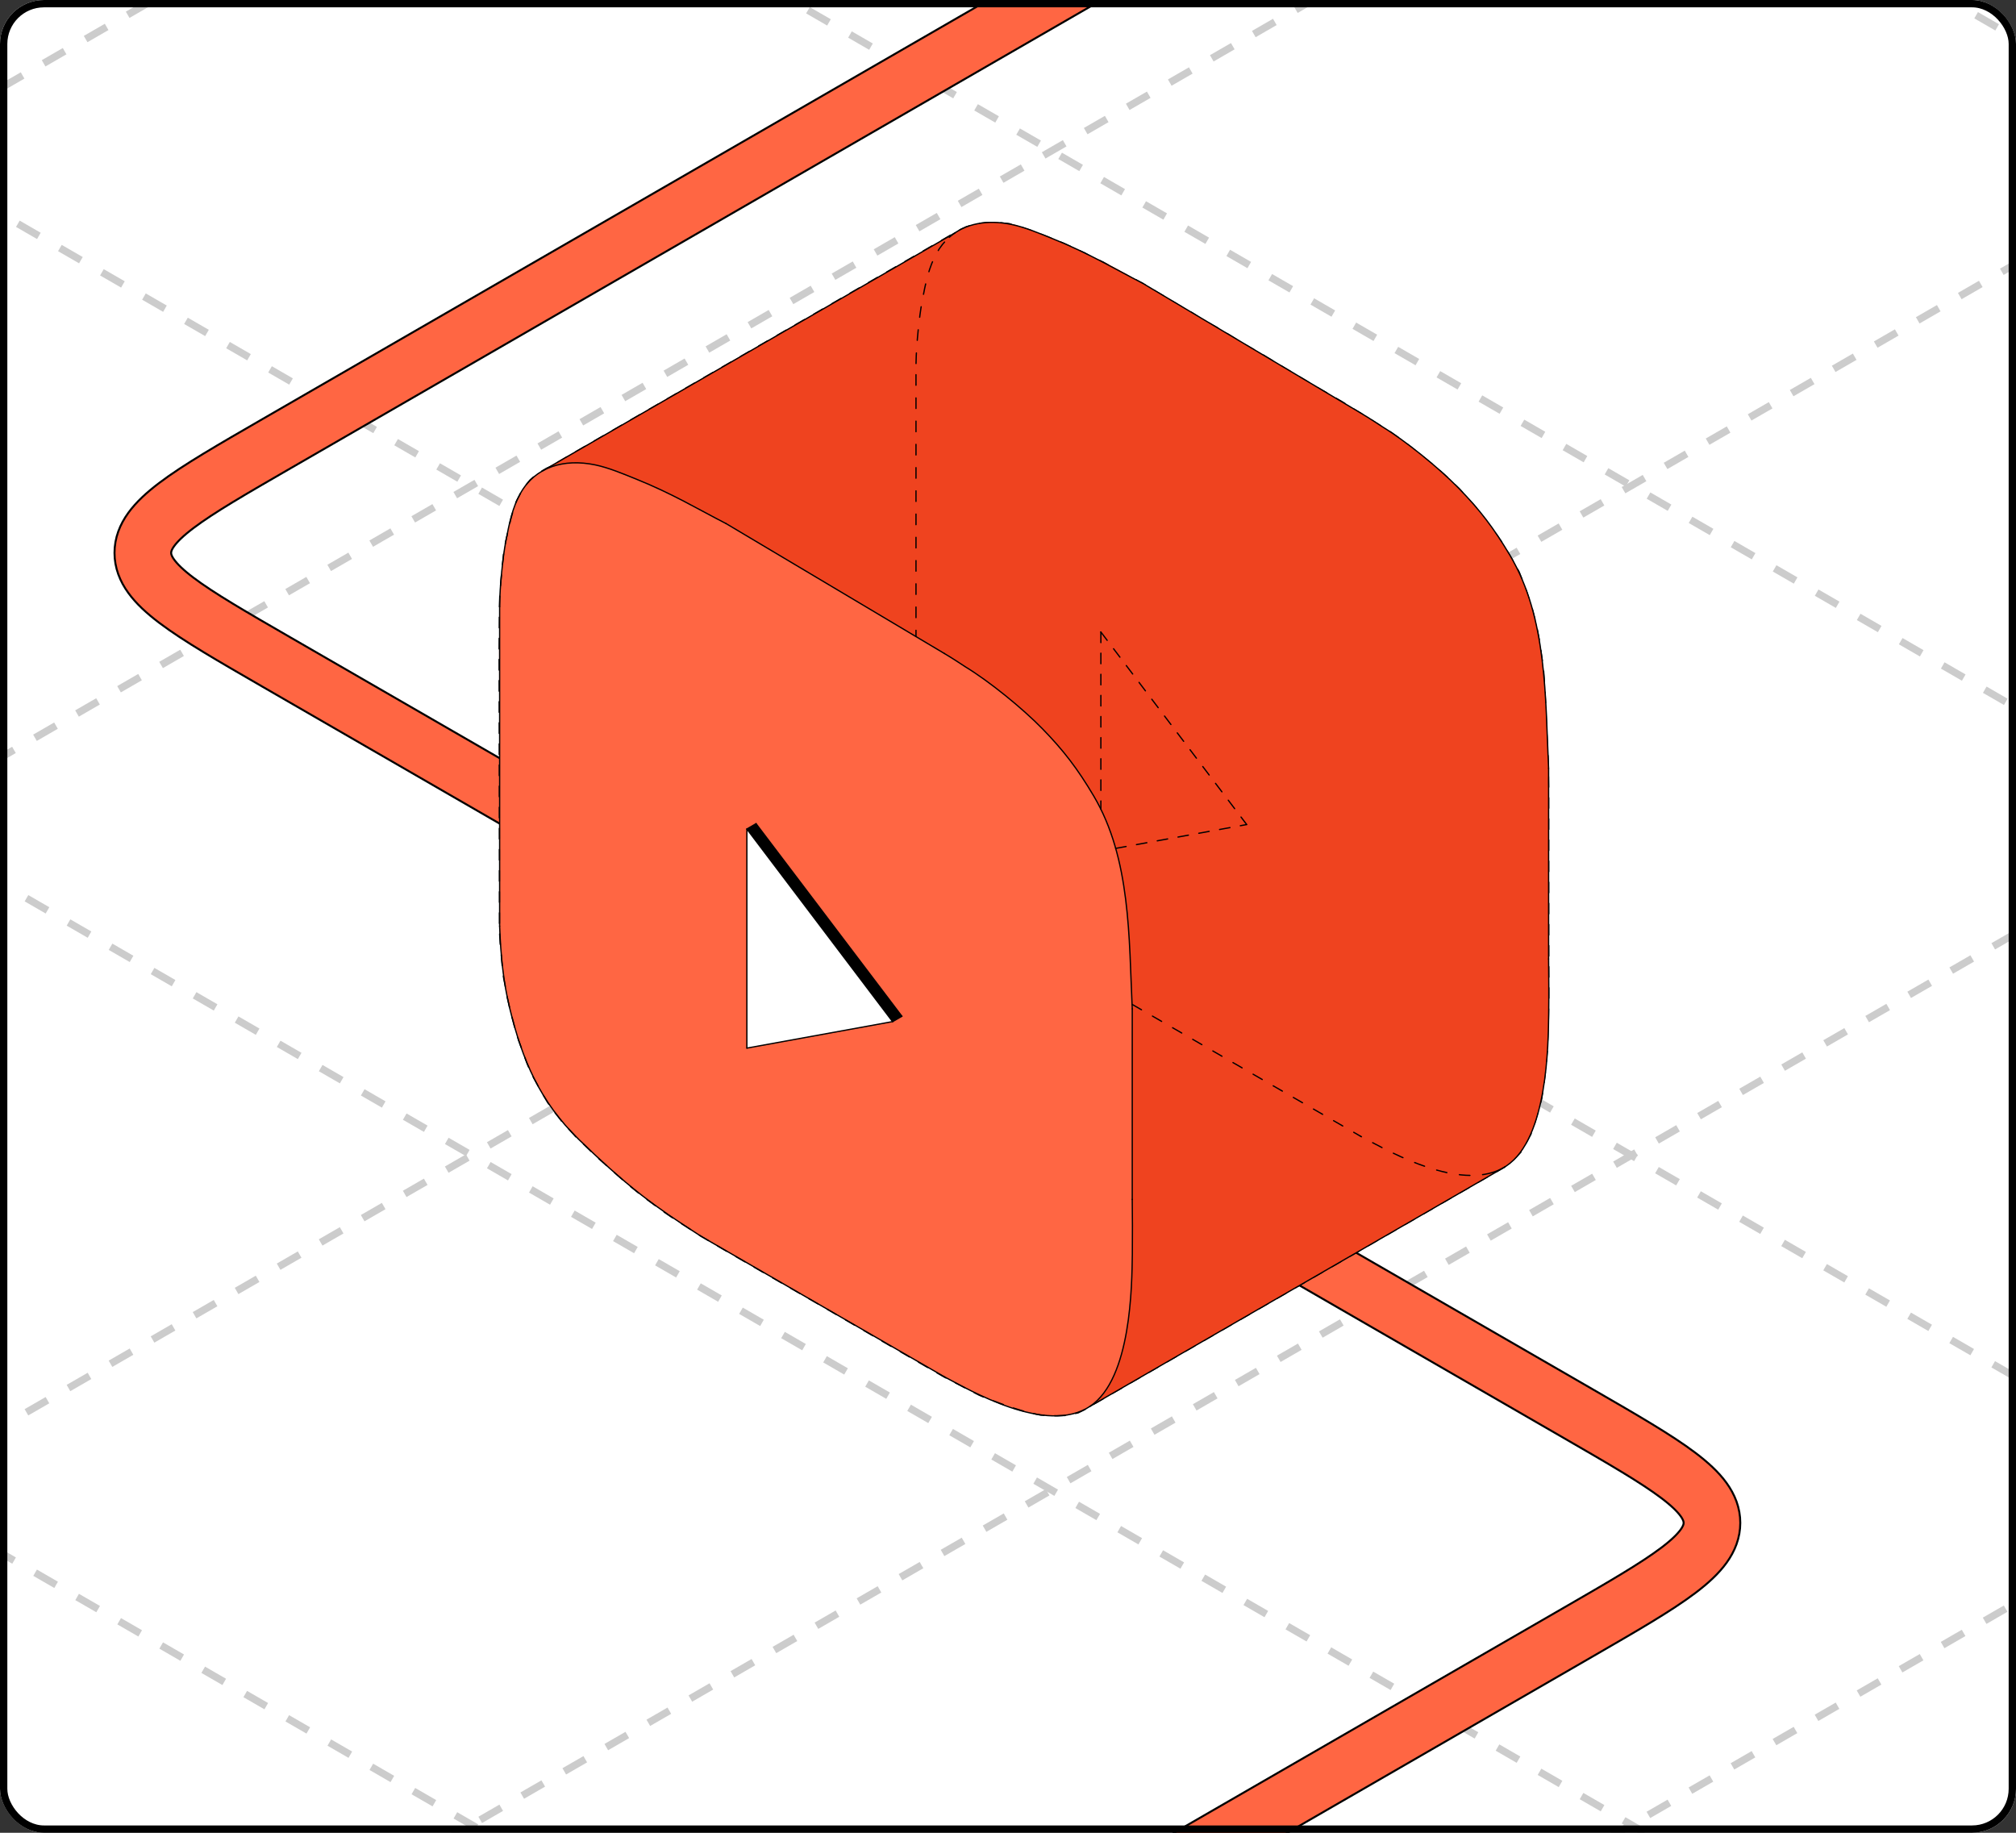
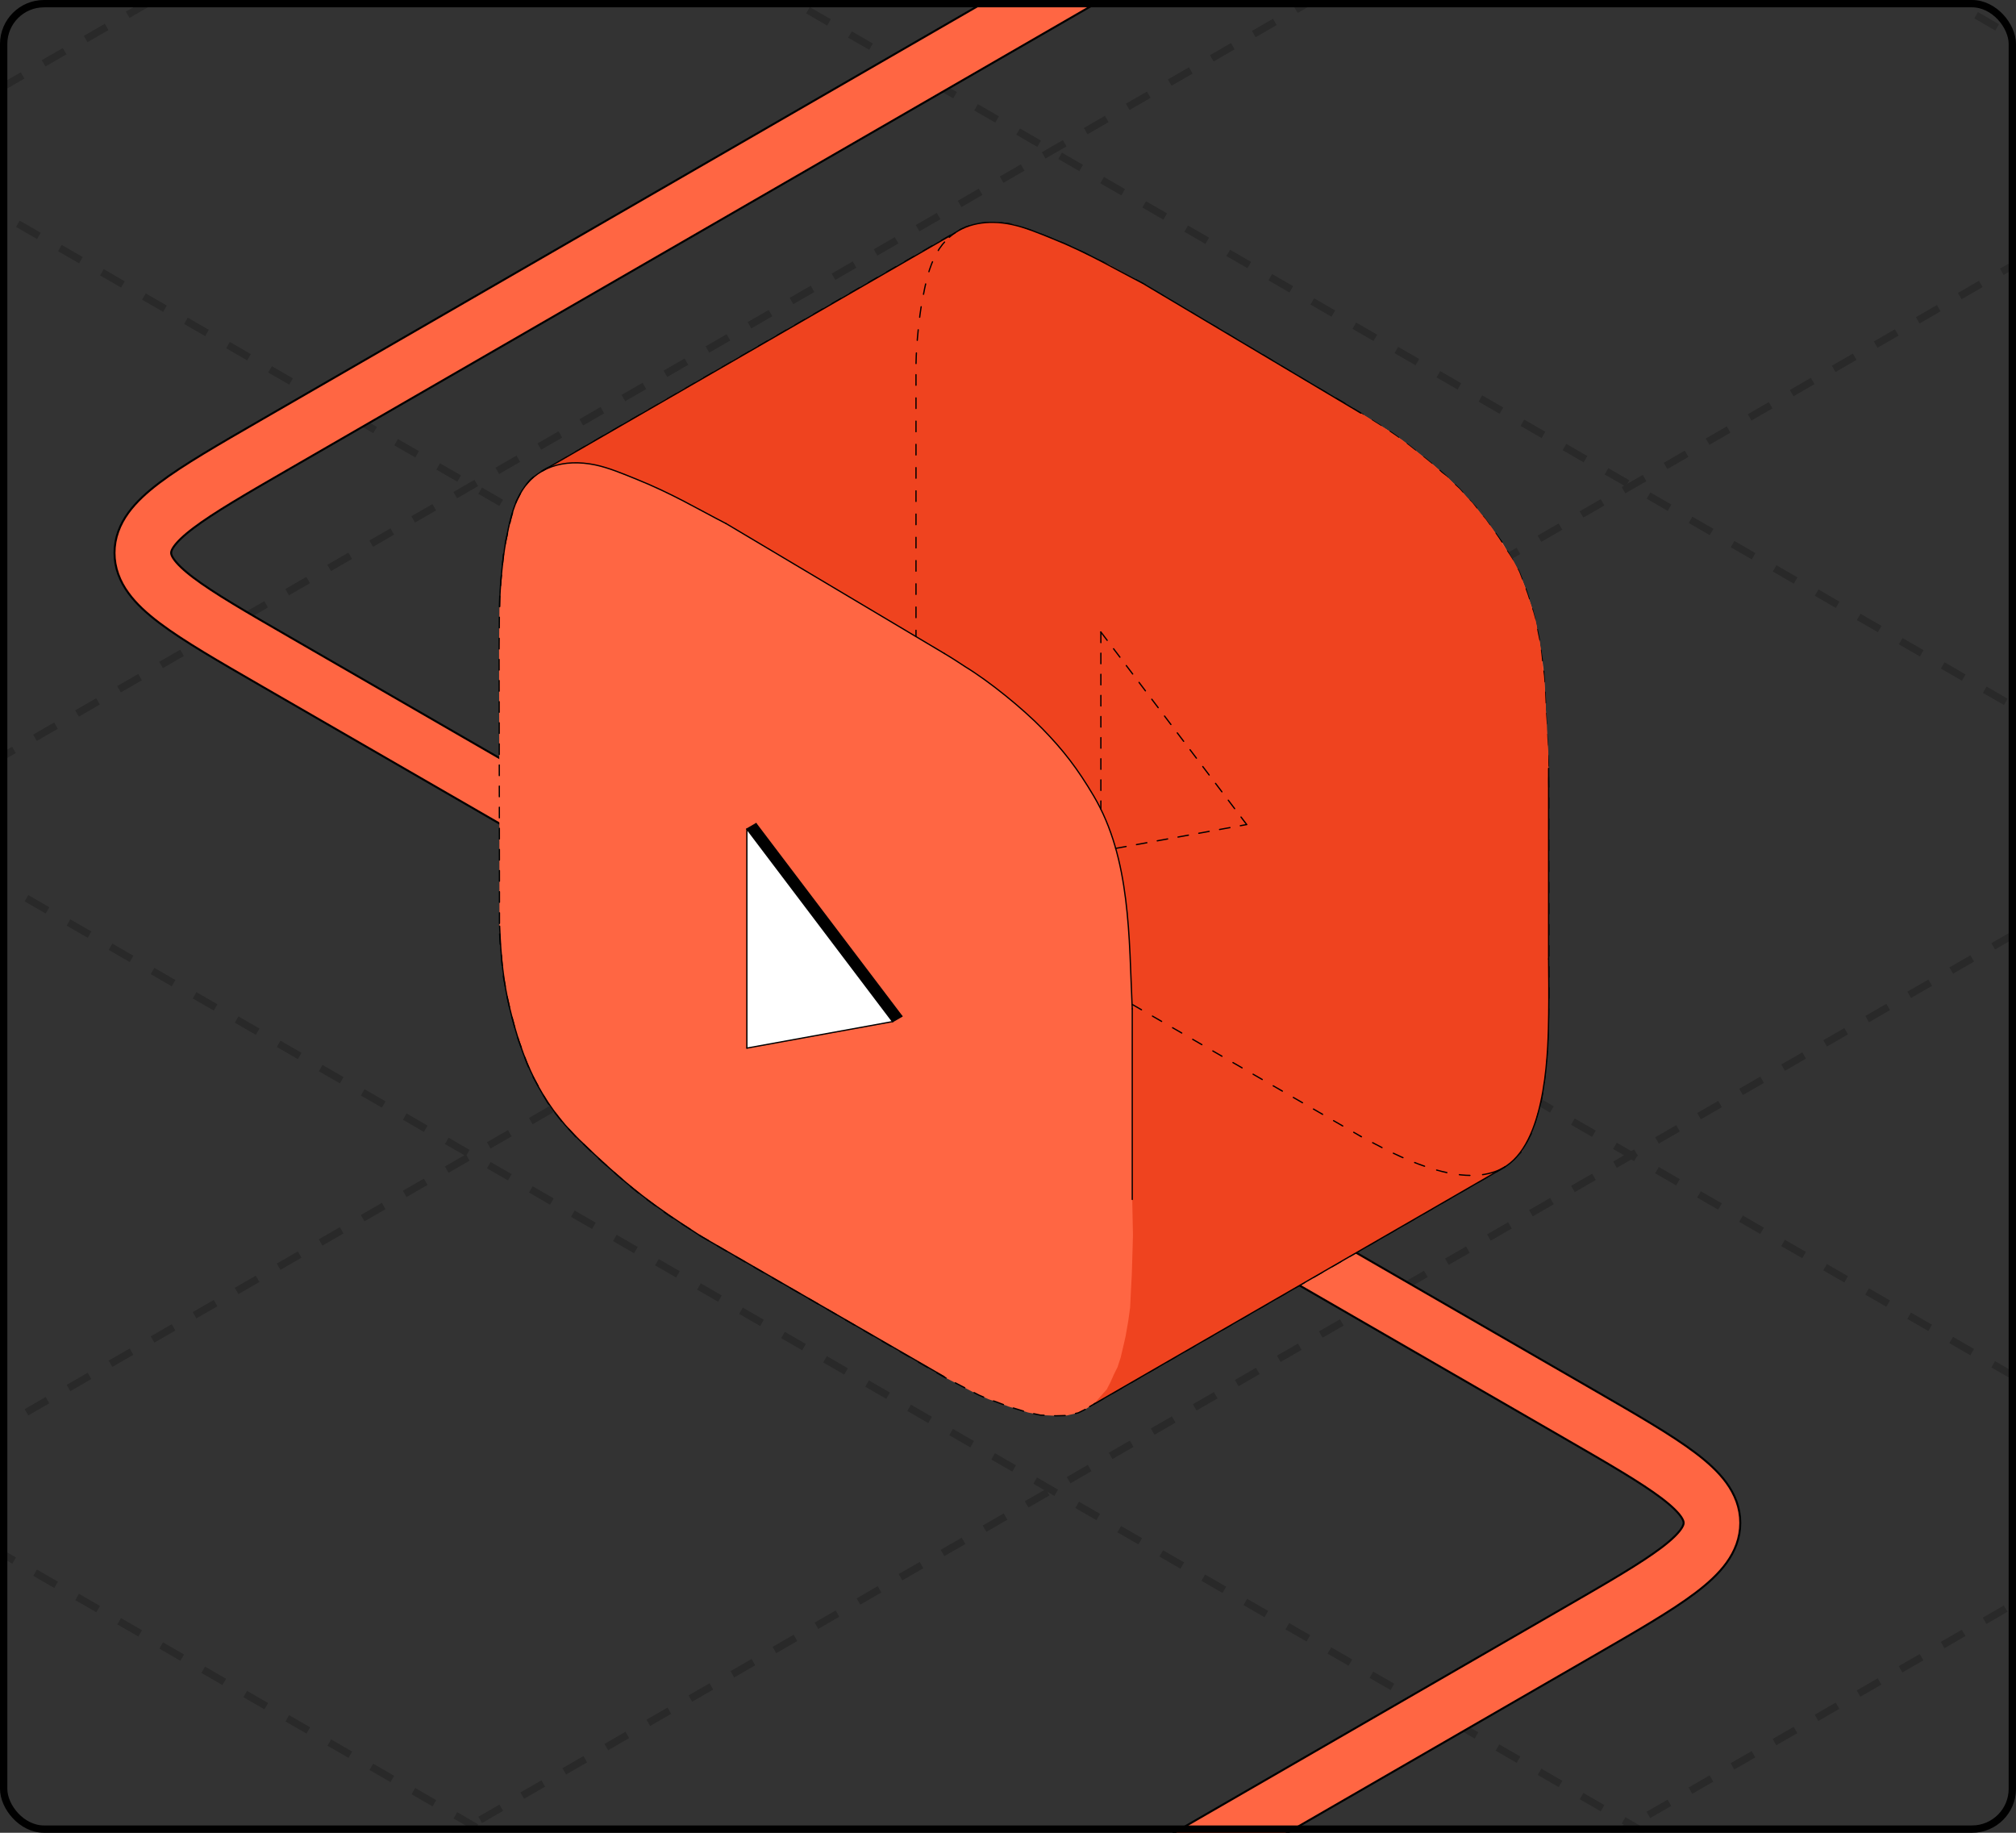
<svg xmlns="http://www.w3.org/2000/svg" width="275" height="250" viewBox="0 0 275 250" fill="none">
  <rect x="0" y="0" width="275" height="250" fill="#333333" stroke="none" />
  <g clip-path="url(#clip0_1182_1055)">
-     <rect width="275" height="250" rx="6" fill="white" />
    <g opacity="0.2">
      <path d="M-331.134 203.249L459.811 659.901" stroke="black" stroke-width="0.992" stroke-linejoin="round" stroke-dasharray="3.31 3.31" />
      <path d="M-252.047 157.589L538.898 614.241" stroke="black" stroke-width="0.992" stroke-linejoin="round" stroke-dasharray="3.31 3.31" />
      <path d="M-172.937 111.915L618.008 568.567" stroke="black" stroke-width="0.992" stroke-linejoin="round" stroke-dasharray="3.31 3.31" />
      <path d="M-93.85 66.253L697.095 522.906" stroke="black" stroke-width="0.992" stroke-linejoin="round" stroke-dasharray="3.31 3.31" />
      <path d="M-14.764 20.593L776.182 477.245" stroke="black" stroke-width="0.992" stroke-linejoin="round" stroke-dasharray="3.31 3.31" />
      <path d="M64.347 -25.081L855.292 431.571" stroke="black" stroke-width="0.992" stroke-linejoin="round" stroke-dasharray="3.31 3.31" />
      <path d="M143.433 -70.742L934.378 385.91" stroke="black" stroke-width="0.992" stroke-linejoin="round" stroke-dasharray="3.31 3.31" />
      <path d="M222.52 -116.403L1013.47 340.25" stroke="black" stroke-width="0.992" stroke-linejoin="round" stroke-dasharray="3.31 3.31" />
      <path d="M222.526 431.577L1013.47 -25.075" stroke="black" stroke-width="0.992" stroke-linejoin="round" stroke-dasharray="3.31 3.31" />
      <path d="M143.427 385.91L934.372 -70.743" stroke="black" stroke-width="0.992" stroke-linejoin="round" stroke-dasharray="3.31 3.31" />
      <path d="M64.329 340.242L855.274 -116.41" stroke="black" stroke-width="0.992" stroke-linejoin="round" stroke-dasharray="3.31 3.31" />
      <path d="M-14.758 294.581L776.187 -162.071" stroke="black" stroke-width="0.992" stroke-linejoin="round" stroke-dasharray="3.31 3.31" />
      <path d="M-93.856 248.914L697.089 -207.738" stroke="black" stroke-width="0.992" stroke-linejoin="round" stroke-dasharray="3.31 3.31" />
      <path d="M-172.955 203.246L617.99 -253.406" stroke="black" stroke-width="0.992" stroke-linejoin="round" stroke-dasharray="3.31 3.31" />
      <path d="M-252.041 157.586L538.904 -299.067" stroke="black" stroke-width="0.992" stroke-linejoin="round" stroke-dasharray="3.31 3.31" />
    </g>
    <path d="M151.201 -5L37.749 60.502C25.572 67.532 19.484 71.047 19.484 75.415C19.484 79.783 25.572 83.298 37.749 90.328L215.26 192.814C227.437 199.845 233.525 203.36 233.525 207.728C233.525 212.096 227.437 215.611 215.26 222.641L12.173 339.894" stroke="black" stroke-width="8" />
    <path d="M151.201 -5L37.749 60.502C25.572 67.532 19.484 71.047 19.484 75.415C19.484 79.783 25.572 83.298 37.749 90.328L215.26 192.814C227.437 199.845 233.525 203.36 233.525 207.728C233.525 212.096 227.437 215.611 215.26 222.641L12.173 339.894" stroke="#FF6643" stroke-width="7.457" />
    <path d="M75.225 63.589L74.571 63.861L73.312 64.611L72.323 65.443L71.32 66.658L70.85 67.578L70.436 68.367L70.141 69.141L69.688 70.769L69.335 72.288L69.001 73.747L68.726 75.186L68.431 78.058L68.307 79.485L68.174 81.177L68.125 83.204L68.079 88.805L68.104 103.6L68.127 118.68L68.133 125.785L68.113 126.626L68.224 128.639L68.375 130.254L68.516 131.929L68.69 133.362L68.903 134.428L68.995 135.133L69.284 136.42L69.627 137.977L69.999 139.326L70.128 139.852L70.406 140.79L70.74 141.921L71.224 143.188L71.668 144.462L71.959 145.239L72.602 146.684L73.376 148.085L74.012 149.217L74.674 150.346L75.331 151.317L76.227 152.431L76.719 153.081L77.365 153.783L78.049 154.498L78.57 155.113L79.586 156.054L80.462 156.902L81.345 157.756L83.079 159.301L84.724 160.751L86.016 161.856L87.578 163.127L89.116 164.255L90.261 165.111L91.605 166.032L95.508 168.557L98.73 170.453L104.606 173.855L112 178.102L120.699 183.157L128.743 187.808L130.685 188.818L132.607 189.822L133.557 190.307L134.951 190.899L135.821 191.193L137.62 191.873L138.933 192.272L140.222 192.669L141.951 193.03L143.069 193.069L144.046 193.121L145.52 193.078L147.087 192.718L148 192.265L148.862 191.705L149.603 191.309L204.705 159.502L205.495 158.999L206.385 158.303L207.645 156.967L208.285 155.729L208.945 154.49L209.207 153.723L209.654 152.182L209.948 151.124L210.306 149.874L210.574 148.038L210.791 146.375L211.077 143.284L211.227 139.112L211.273 135.775L211.254 107.295L211.206 103.935L210.999 99.895L210.747 94.079L210.545 91.178L210.253 89.157L210.043 87.627L209.59 85.27L208.992 82.941L208.089 80.199L207.237 78.027L206.633 76.899L205.949 75.757L205.003 74.131L203.495 72.001L201.895 69.928L201.367 69.234L200.025 67.742L199.106 66.702L197.085 64.775L195.64 63.514L192.557 61.041L191.379 60.113L189.855 59.028L188.961 58.453L187.38 57.463L185.274 56.151L183.039 54.769L179.178 52.541L176.092 50.688L174.192 49.565L172.154 48.308L169.628 46.887L167.661 45.65L165.857 44.572L163.839 43.465L162.735 42.723L161.296 41.907L159.561 40.861L157.868 39.855L156.113 38.791L154.793 38.064L153.069 37.212L150.513 35.759L148.772 34.975L147.978 34.5L146.402 33.789L145.094 33.177L142.735 32.221L140.605 31.41L138.811 30.838L137.665 30.502L137.12 30.456L135.894 30.314L134.551 30.357L133.448 30.489L132.719 30.674L131.832 30.917L131.031 31.283L77.627 62.132L75.506 63.395L75.225 63.589Z" fill="#FF6643" stroke="black" stroke-width="0.173" stroke-miterlimit="10" stroke-linecap="round" stroke-linejoin="round" stroke-dasharray="1.44 1.44" />
    <path d="M146.402 33.789L148.772 34.975L151.242 36.077L153.522 37.328L155.832 38.618L157.868 39.855L159.561 40.861L166.744 45.089L171.22 47.761L176.665 51.081L185.621 56.346L188.961 58.453L191.379 60.113L192.557 61.041L193.86 62.068L194.932 62.937L195.64 63.514L196.669 64.475L197.421 65.049L198.422 66.067L199.107 66.702L200.025 67.742L200.873 68.619L201.895 69.928L202.686 70.868L203.495 72.001L204.497 73.47L205.168 74.541L205.975 75.754L206.436 76.484L207.237 78.027L207.814 79.533L208.361 81.045L208.801 82.431L209.158 83.494L209.522 84.816L209.738 86.175L210.044 87.627L210.253 89.157L210.396 90.561L210.617 92.2L210.747 94.079L210.798 95.171L210.882 97.016L211.008 98.929L211.083 100.809L211.2 102.471L211.206 103.935L211.239 105.317L211.141 106.601L211.239 108.711L211.23 110.499L211.269 112.217L211.296 114.499V116.365L211.31 117.789L211.214 119.061L211.291 121.182L211.175 123.727L211.271 128.347L211.224 132.268L211.233 140.208L211.077 143.284L210.896 145.295L210.726 147.124L210.463 148.778L210.306 149.874L209.769 151.732L209.459 152.942L208.728 154.836L208.11 156.052L207.251 157.458L205.848 158.769L204.705 159.502L203.198 160.401L156.004 187.604L149.26 191.469L150.049 190.55L150.969 189.525L151.48 188.53L151.97 187.424L152.45 186.467L152.858 185.21L153.271 183.465L153.549 182.232L153.908 180.165L154.16 178.332L154.292 175.624L154.388 173.843L154.496 170.272L154.545 168.468L154.448 163.608L154.444 159.439L154.432 154.116L154.396 143.387L154.452 138.948L154.432 137.32L154.303 133.961L154.155 131.014L154.004 128.164L153.93 126.047L153.708 124.148L153.386 121.447L152.918 118.841L152.622 117.419L151.921 114.805L151.18 112.843L150.494 111.133L149.49 109.093L148.233 107.046L147.206 105.441L146.088 103.828L144.894 102.475L143.064 100.327L141.932 99.052L140.912 98.182L139.537 96.883L137.391 95.089L135.862 93.897L133.537 92.177L131.646 90.932L128.825 89.144L126.183 87.606L120.805 84.381L106.927 76.13L99.035 71.416L97.946 70.868L94.124 68.844L91.519 67.537L89.231 66.452L87.327 65.577L85.003 64.691L83.236 64.022L81.183 63.413L79.825 63.208L78.674 63.156L77.29 63.18L76.058 63.446L74.957 63.738L76.351 62.807L79.012 61.288L81.858 59.718L85.533 57.549L89.03 55.487L92.811 53.307L96.911 50.975L100.002 49.158L103.202 47.364L108.344 44.375L118.407 38.634L122.411 36.349L124.286 35.216L126.117 34.137L128.153 33.002L129.513 32.174L130.629 31.516L132.215 30.801L133.448 30.489L134.551 30.357L135.894 30.314L137.12 30.456L138.332 30.614L139.441 31.005L141.99 31.92L144.563 32.947L146.402 33.789Z" fill="#EF431F" />
    <path d="M95.667 168.662L128.809 187.796" stroke="black" stroke-width="0.173" stroke-miterlimit="10" stroke-linecap="round" stroke-linejoin="round" />
    <path d="M99.035 71.415L128.825 89.144" stroke="black" stroke-width="0.173" stroke-miterlimit="10" stroke-linecap="round" stroke-linejoin="round" />
    <path d="M154.448 137.613V163.608" stroke="black" stroke-width="0.173" stroke-miterlimit="10" stroke-linecap="round" stroke-linejoin="round" />
-     <path d="M68.153 82.736V126.332" stroke="black" stroke-width="0.173" stroke-miterlimit="10" stroke-linecap="round" stroke-linejoin="round" />
    <path d="M128.825 89.144C130.227 89.971 131.325 90.737 131.646 90.932C134.953 92.942 139.436 96.589 142.144 99.354C145.09 102.361 147.015 104.905 149.178 108.552C154.27 117.134 153.987 127.959 154.448 137.613" stroke="black" stroke-width="0.173" stroke-miterlimit="10" stroke-linecap="round" stroke-linejoin="round" />
    <path d="M68.153 82.736C68.159 79.958 68.633 75.787 68.957 74.054C69.477 71.284 69.922 69.22 70.963 67.343C73.01 63.651 76.943 62.535 81.183 63.412C83.034 63.795 85.007 64.636 86.755 65.339C91.725 67.338 95.186 69.442 99.035 71.416" stroke="black" stroke-width="0.173" stroke-miterlimit="10" stroke-linecap="round" stroke-linejoin="round" />
    <path d="M68.153 126.332C68.307 130.544 68.689 134.071 69.524 137.511C71.243 144.59 73.655 150.288 78.978 155.447C81.631 158.018 84.638 160.796 87.547 163.045C89.963 164.914 92.218 166.442 95.667 168.662" stroke="black" stroke-width="0.173" stroke-miterlimit="10" stroke-linecap="round" stroke-linejoin="round" />
-     <path d="M154.447 163.607C154.473 165.025 154.489 169.215 154.46 171.088C154.393 175.313 154.336 188.038 148.703 191.822C142.743 195.826 132.151 189.544 128.809 187.797" stroke="black" stroke-width="0.173" stroke-miterlimit="10" stroke-linecap="round" stroke-linejoin="round" />
    <path d="M101.883 113.075L103.133 112.353L123.03 138.623L121.779 139.345L101.882 142.966L101.883 113.075Z" fill="white" />
    <path d="M121.751 139.352L123.03 138.623L103.133 112.353L101.883 113.075L121.751 139.352Z" fill="black" />
    <path d="M101.882 113.09V142.966" stroke="black" stroke-width="0.173" stroke-miterlimit="10" stroke-linecap="round" stroke-linejoin="round" />
    <path d="M150.168 86.216V110.366" stroke="black" stroke-width="0.173" stroke-miterlimit="10" stroke-linecap="round" stroke-linejoin="round" stroke-dasharray="1.44 1.44" />
    <path d="M101.882 113.09L121.752 139.352" stroke="black" stroke-width="0.173" stroke-miterlimit="10" stroke-linecap="round" stroke-linejoin="round" />
    <path d="M101.882 142.966L121.752 139.352" stroke="black" stroke-width="0.173" stroke-miterlimit="10" stroke-linecap="round" stroke-linejoin="round" />
    <path d="M152.191 115.724L170.037 112.478" stroke="black" stroke-width="0.173" stroke-miterlimit="10" stroke-linecap="round" stroke-linejoin="round" stroke-dasharray="1.44 1.44" />
    <path d="M103.133 112.353L101.883 113.075" stroke="black" stroke-width="0.173" stroke-miterlimit="10" stroke-linecap="round" stroke-linejoin="round" />
    <path d="M123.03 138.623L121.779 139.345" stroke="black" stroke-width="0.173" stroke-miterlimit="10" stroke-linecap="round" stroke-linejoin="round" />
    <path d="M103.133 112.353L123.03 138.623" stroke="black" stroke-width="0.173" stroke-miterlimit="10" stroke-linecap="round" stroke-linejoin="round" />
    <path d="M150.159 86.196L170.056 112.466" stroke="black" stroke-width="0.173" stroke-miterlimit="10" stroke-linecap="round" stroke-linejoin="round" stroke-dasharray="1.44 1.44" />
    <path d="M154.461 137.017L185.606 154.998" stroke="black" stroke-width="0.173" stroke-miterlimit="10" stroke-linecap="round" stroke-linejoin="round" stroke-dasharray="1.44 1.73" />
    <path d="M155.832 38.618L185.621 56.346" stroke="black" stroke-width="0.173" stroke-miterlimit="10" stroke-linecap="round" stroke-linejoin="round" />
    <path d="M211.244 104.815V130.809" stroke="black" stroke-width="0.173" stroke-miterlimit="10" stroke-linecap="round" stroke-linejoin="round" />
    <path d="M124.949 51.106V86.805" stroke="black" stroke-width="0.173" stroke-miterlimit="10" stroke-linecap="round" stroke-linejoin="round" stroke-dasharray="1.44 1.73" />
-     <path d="M185.621 56.346C187.024 57.173 188.122 57.94 188.443 58.134C191.75 60.145 196.232 63.791 198.941 66.556C201.887 69.564 203.812 72.107 205.975 75.754C211.067 84.336 210.784 95.162 211.244 104.815" stroke="black" stroke-width="0.173" stroke-miterlimit="10" stroke-linecap="round" stroke-linejoin="round" />
    <path d="M129.485 32.37C131.663 30.441 134.731 29.943 137.979 30.615C139.831 30.997 141.804 31.838 143.551 32.541C148.522 34.539 151.983 36.644 155.831 38.618" stroke="black" stroke-width="0.173" stroke-miterlimit="10" stroke-linecap="round" stroke-linejoin="round" />
    <path d="M124.953 49.585C124.995 46.818 125.443 42.917 125.754 41.256C126.273 38.486 126.718 36.422 127.759 34.545C128.238 33.682 128.82 32.959 129.485 32.37" stroke="black" stroke-width="0.173" stroke-miterlimit="10" stroke-linecap="round" stroke-linejoin="round" stroke-dasharray="1.44 1.73" />
    <path d="M203.638 159.915C197.545 161.848 188.622 156.575 185.606 154.999" stroke="black" stroke-width="0.173" stroke-miterlimit="10" stroke-linecap="round" stroke-linejoin="round" stroke-dasharray="1.44 1.73" />
    <path d="M211.244 130.81C211.27 132.227 211.286 136.417 211.256 138.29C211.189 142.515 211.132 155.24 205.5 159.025C204.919 159.415 204.295 159.707 203.638 159.915" stroke="black" stroke-width="0.173" stroke-miterlimit="10" stroke-linecap="round" stroke-linejoin="round" />
    <path d="M205.29 159.173L148.636 191.864" stroke="black" stroke-width="0.173" stroke-miterlimit="10" stroke-linecap="round" stroke-linejoin="round" />
    <path d="M130.287 31.753L73.931 64.272" stroke="black" stroke-width="0.173" stroke-miterlimit="10" stroke-linecap="round" stroke-linejoin="round" />
  </g>
  <rect x="0.5" y="0.5" width="274" height="249" rx="5.5" stroke="black" />
  <defs>
    <clipPath id="clip0_1182_1055">
      <rect width="275" height="250" rx="6" fill="white" />
    </clipPath>
  </defs>
</svg>